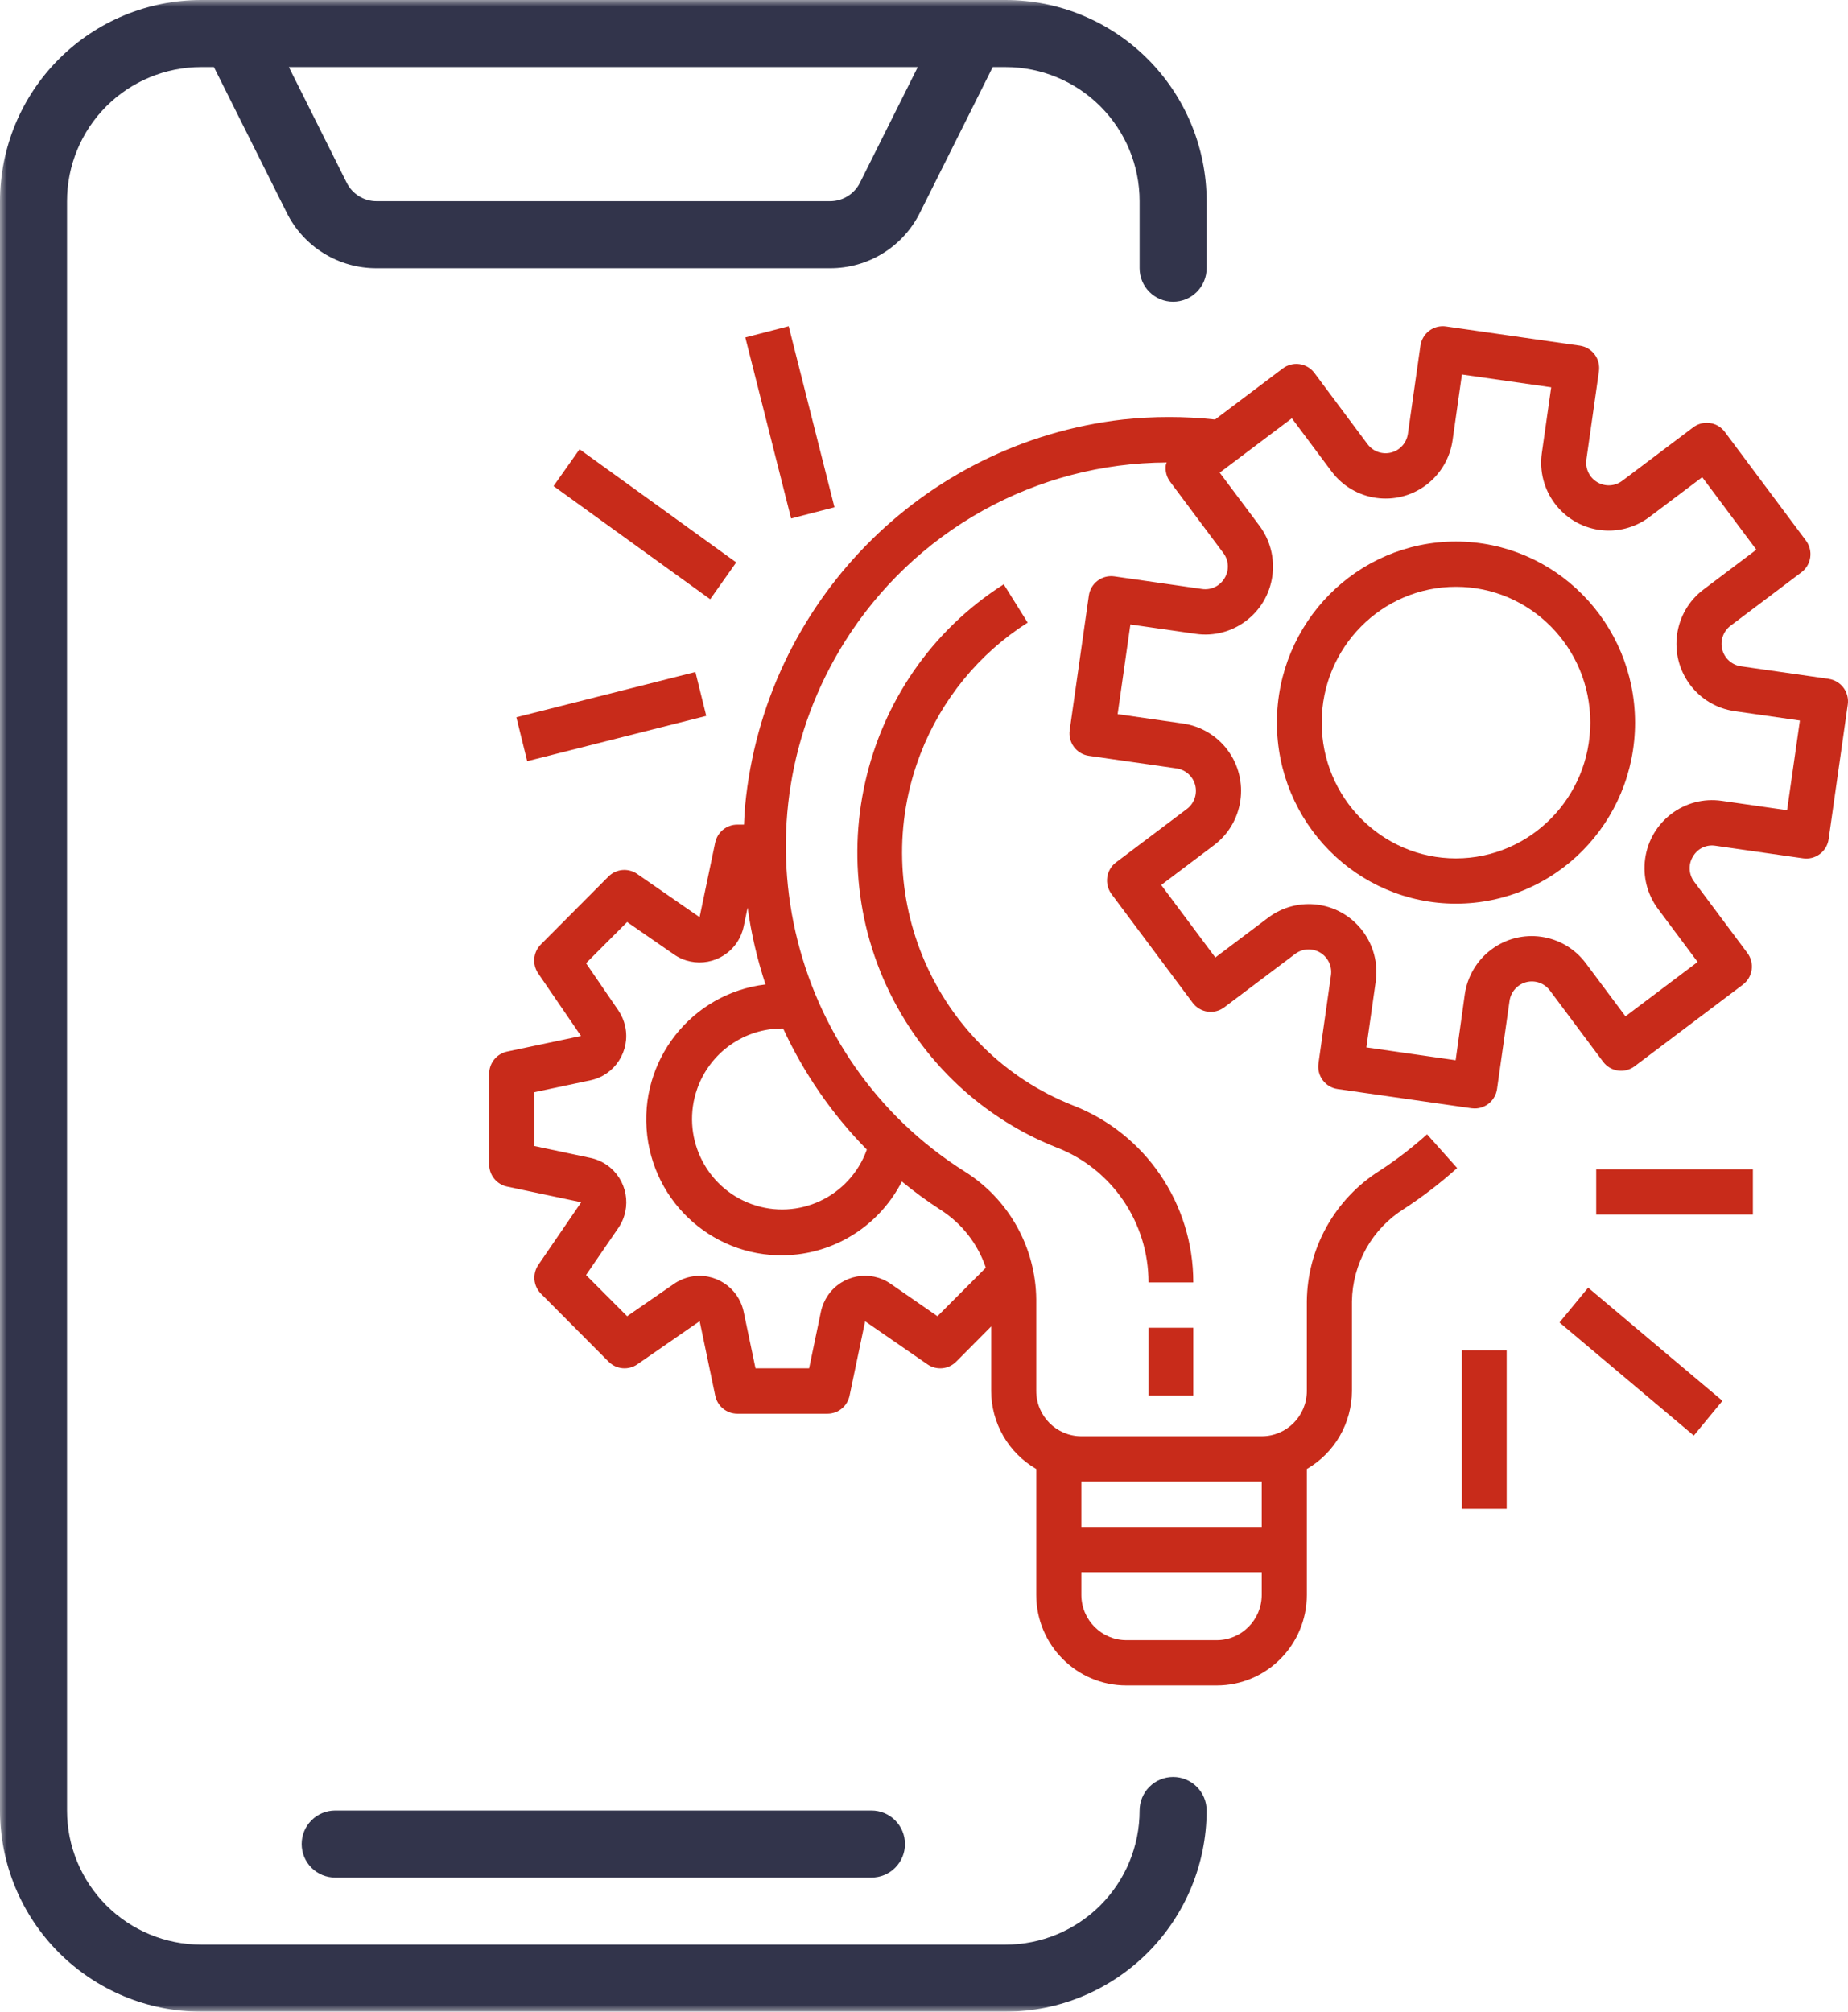
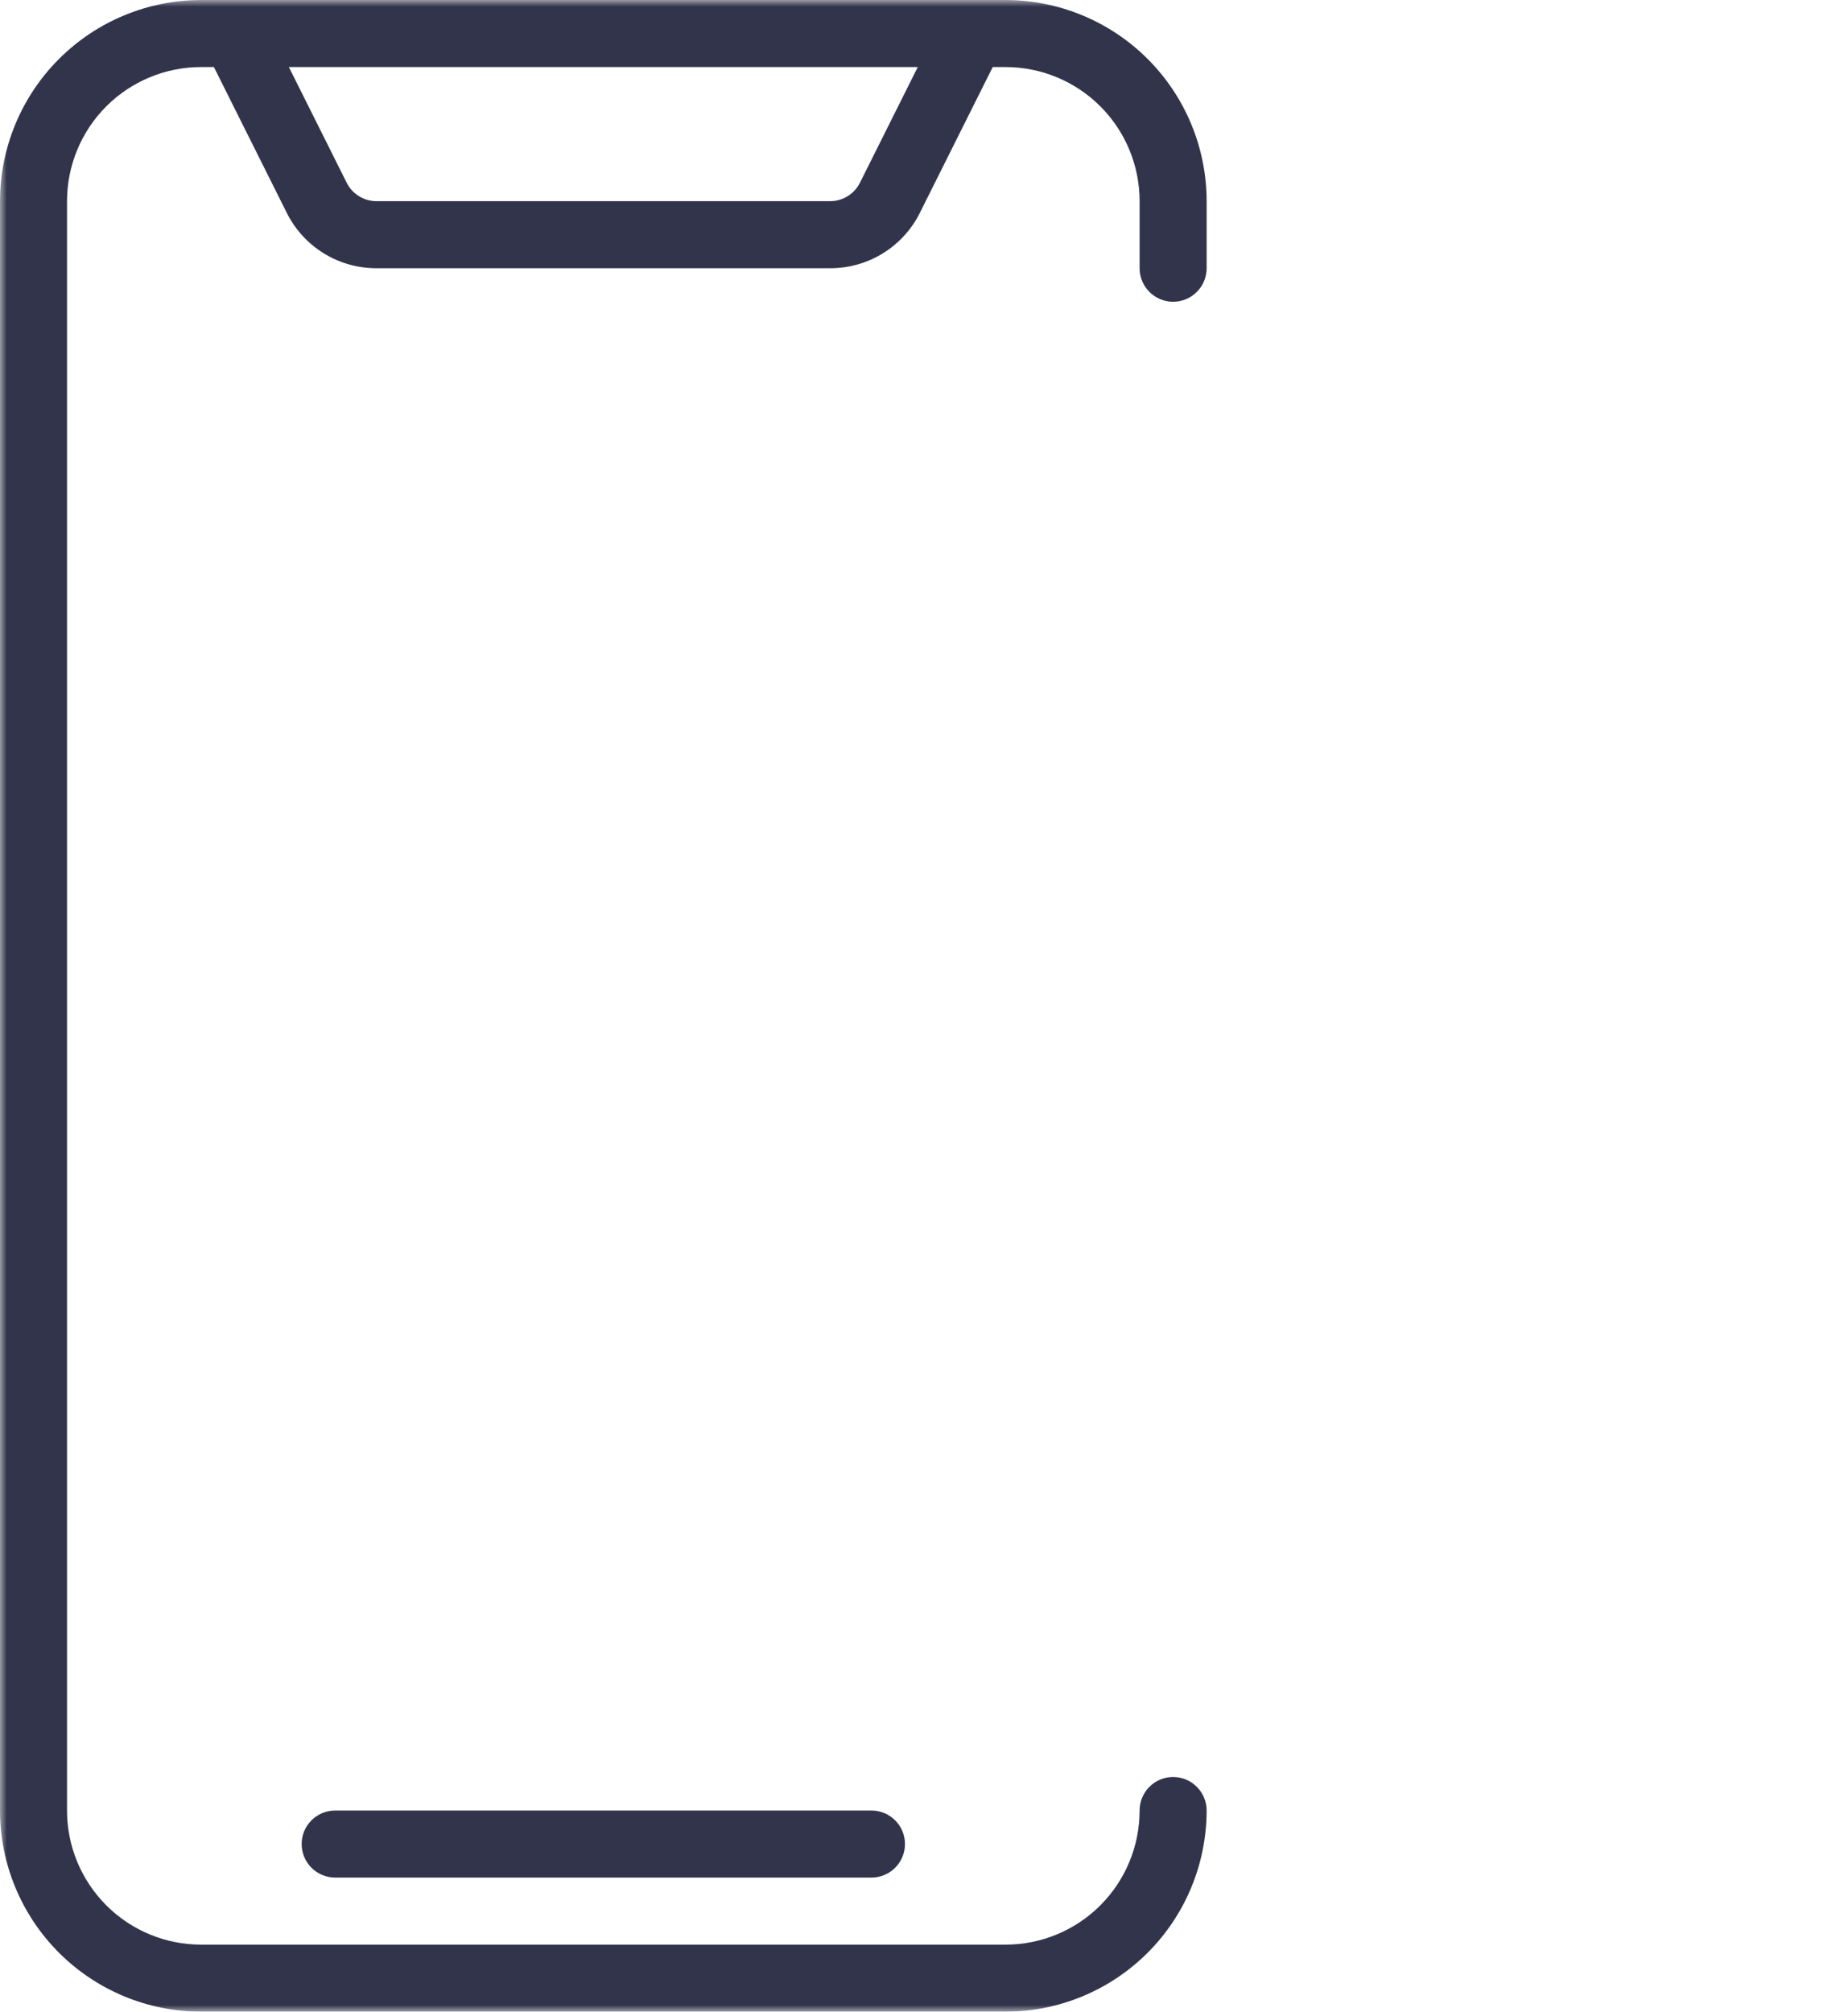
<svg xmlns="http://www.w3.org/2000/svg" width="136" height="148" viewBox="0 0 136 148" fill="none">
  <g clip-path="url(#clip0_113_6)">
    <mask id="mask0_113_6" style="mask-type:luminance" maskUnits="userSpaceOnUse" x="0" y="0" width="148" height="148">
      <path d="M148 0H0V148H148V0Z" fill="white" />
    </mask>
    <g mask="url(#mask0_113_6)">
      <path d="M14.8 148H74C77.924 147.996 81.686 146.436 84.461 143.661C87.236 140.886 88.796 137.124 88.8 133.2C88.8 132.546 88.54 131.918 88.077 131.456C87.615 130.993 86.987 130.733 86.333 130.733C85.679 130.733 85.052 130.993 84.589 131.456C84.126 131.918 83.867 132.546 83.867 133.2C83.867 135.817 82.827 138.326 80.977 140.177C79.126 142.027 76.617 143.067 74 143.067H14.8C12.183 143.067 9.674 142.027 7.823 140.177C5.973 138.326 4.933 135.817 4.933 133.2V14.8C4.933 12.183 5.973 9.674 7.823 7.823C9.674 5.973 12.183 4.933 14.8 4.933H15.742L21.097 15.644C21.708 16.876 22.652 17.912 23.822 18.635C24.991 19.358 26.34 19.738 27.715 19.733H61.084C62.46 19.738 63.808 19.358 64.978 18.635C66.148 17.912 67.092 16.876 67.703 15.644L73.058 4.933H74C76.617 4.933 79.126 5.973 80.977 7.823C82.827 9.674 83.867 12.183 83.867 14.8V19.733C83.867 20.387 84.126 21.015 84.589 21.477C85.052 21.94 85.679 22.2 86.333 22.2C86.987 22.2 87.615 21.94 88.077 21.477C88.54 21.015 88.8 20.387 88.8 19.733V14.8C88.796 10.876 87.236 7.114 84.461 4.339C81.686 1.564 77.924 0.004 74 0H14.8C10.876 0.004 7.114 1.564 4.339 4.339C1.564 7.114 0.004 10.876 0 14.8V133.2C0.004 137.124 1.564 140.886 4.339 143.661C7.114 146.436 10.876 147.996 14.8 148ZM63.29 13.436C63.087 13.847 62.772 14.192 62.382 14.433C61.992 14.674 61.543 14.802 61.084 14.8H27.715C27.257 14.802 26.808 14.674 26.418 14.433C26.028 14.192 25.714 13.847 25.51 13.436L21.258 4.933H67.542L63.29 13.436Z" fill="#32344B" />
      <path d="M64.133 138.132C64.787 138.132 65.415 137.873 65.877 137.41C66.34 136.947 66.6 136.32 66.6 135.665C66.6 135.011 66.34 134.384 65.877 133.921C65.415 133.459 64.787 133.199 64.133 133.199H24.666C24.012 133.199 23.385 133.459 22.922 133.921C22.459 134.384 22.2 135.011 22.2 135.665C22.2 136.32 22.459 136.947 22.922 137.41C23.385 137.873 24.012 138.132 24.666 138.132H64.133Z" fill="#32344B" />
-       <path d="M134.576 49.947L134.573 49.944L128.118 49.019C127.793 48.972 127.489 48.83 127.245 48.61C127 48.39 126.826 48.102 126.745 47.782C126.663 47.463 126.678 47.127 126.787 46.816C126.896 46.505 127.094 46.233 127.356 46.035L132.573 42.105C132.925 41.84 133.158 41.445 133.22 41.008C133.283 40.57 133.169 40.126 132.905 39.772L126.932 31.772C126.668 31.418 126.275 31.184 125.839 31.122C125.403 31.059 124.961 31.173 124.609 31.439L119.393 35.369C119.131 35.569 118.815 35.686 118.486 35.705C118.158 35.724 117.831 35.644 117.547 35.476C117.263 35.308 117.036 35.059 116.894 34.76C116.751 34.462 116.701 34.128 116.748 33.8L117.671 27.317C117.702 27.1 117.69 26.88 117.636 26.668C117.582 26.456 117.487 26.256 117.357 26.081C117.226 25.906 117.062 25.758 116.875 25.647C116.687 25.535 116.48 25.462 116.264 25.43L106.413 24.017C106.197 23.986 105.977 23.998 105.766 24.052C105.555 24.106 105.357 24.201 105.182 24.333C105.008 24.464 104.861 24.628 104.75 24.817C104.638 25.005 104.565 25.213 104.534 25.43L103.612 31.914C103.565 32.24 103.424 32.545 103.205 32.791C102.986 33.036 102.699 33.211 102.381 33.293C102.063 33.375 101.728 33.36 101.419 33.251C101.109 33.142 100.839 32.942 100.642 32.679L96.731 27.439C96.467 27.085 96.073 26.851 95.638 26.789C95.202 26.726 94.76 26.84 94.408 27.105L89.421 30.864C87.166 30.623 84.891 30.623 82.635 30.864C67.862 32.56 56.276 44.393 54.837 59.259C54.792 59.73 54.775 60.198 54.752 60.667H54.254C53.872 60.667 53.502 60.801 53.206 61.044C52.911 61.286 52.708 61.624 52.631 62L51.485 67.477L46.892 64.295C46.572 64.074 46.186 63.972 45.799 64.007C45.413 64.043 45.05 64.213 44.776 64.489L39.798 69.489C39.524 69.764 39.355 70.127 39.32 70.515C39.285 70.903 39.386 71.291 39.606 71.612L42.758 76.217L37.304 77.368C36.934 77.45 36.603 77.656 36.365 77.953C36.128 78.25 35.999 78.62 36 79V85.667C36 86.049 36.131 86.42 36.371 86.717C36.611 87.015 36.945 87.22 37.318 87.298L42.772 88.45L39.619 93.055C39.399 93.376 39.298 93.764 39.333 94.152C39.368 94.54 39.537 94.903 39.811 95.178L44.789 100.179C45.064 100.454 45.426 100.624 45.812 100.66C46.199 100.695 46.586 100.593 46.905 100.372L51.49 97.197L52.636 102.675C52.713 103.051 52.916 103.389 53.211 103.632C53.507 103.875 53.877 104.008 54.259 104.008H60.896C61.277 104.009 61.646 103.877 61.942 103.636C62.238 103.395 62.442 103.06 62.521 102.685L63.667 97.207L68.252 100.373C68.571 100.594 68.958 100.696 69.344 100.661C69.73 100.625 70.092 100.455 70.366 100.18L72.943 97.584V102.334C72.946 103.498 73.255 104.642 73.837 105.65C74.42 106.657 75.256 107.493 76.261 108.074V117.333C76.261 121.015 79.233 124 82.899 124H89.536C93.201 124 96.173 121.015 96.173 117.333V108.074C97.179 107.493 98.015 106.657 98.597 105.65C99.179 104.642 99.488 103.498 99.492 102.334V95.737C99.514 94.371 99.877 93.032 100.547 91.844C101.218 90.655 102.174 89.654 103.33 88.933C104.707 88.036 106.013 87.033 107.236 85.933L105.022 83.45C103.928 84.435 102.759 85.333 101.526 86.135C99.905 87.157 98.565 88.572 97.629 90.25C96.694 91.927 96.193 93.814 96.173 95.737V102.334C96.173 104.174 94.687 105.667 92.854 105.667H79.58C77.747 105.667 76.261 104.174 76.261 102.334V95.598C76.243 93.713 75.75 91.862 74.83 90.218C73.91 88.573 72.592 87.189 70.998 86.192C57.847 77.891 53.884 60.454 62.148 47.244C64.671 43.212 68.167 39.885 72.313 37.574C76.459 35.263 81.119 34.042 85.86 34.025C85.836 34.085 85.814 34.145 85.796 34.207C85.734 34.645 85.848 35.089 86.113 35.442L90.024 40.68C90.225 40.942 90.342 41.259 90.36 41.59C90.378 41.92 90.295 42.248 90.123 42.53C89.957 42.814 89.711 43.042 89.415 43.185C89.12 43.328 88.789 43.379 88.464 43.332L82.009 42.405C81.794 42.374 81.574 42.386 81.363 42.44C81.152 42.494 80.953 42.59 80.779 42.721C80.604 42.852 80.457 43.017 80.346 43.205C80.235 43.393 80.162 43.602 80.131 43.818L78.722 53.718C78.66 54.156 78.773 54.601 79.037 54.954C79.301 55.308 79.693 55.542 80.129 55.605L86.586 56.532C86.911 56.578 87.214 56.721 87.459 56.941C87.703 57.161 87.877 57.448 87.959 57.768C88.04 58.087 88.026 58.424 87.917 58.735C87.808 59.046 87.61 59.318 87.347 59.515L82.132 63.444C81.78 63.709 81.547 64.104 81.485 64.541C81.423 64.979 81.536 65.423 81.8 65.777L87.774 73.777C88.038 74.13 88.431 74.364 88.866 74.427C89.302 74.489 89.745 74.375 90.097 74.11L95.314 70.182C95.576 69.984 95.891 69.87 96.218 69.852C96.546 69.835 96.871 69.915 97.153 70.083C97.435 70.25 97.661 70.498 97.803 70.795C97.945 71.092 97.996 71.424 97.95 71.75L97.029 78.234C96.998 78.45 97.01 78.671 97.064 78.883C97.118 79.095 97.213 79.294 97.344 79.469C97.474 79.645 97.638 79.792 97.825 79.904C98.013 80.016 98.22 80.089 98.436 80.12L108.293 81.535C108.37 81.545 108.448 81.55 108.527 81.55C108.926 81.551 109.313 81.406 109.615 81.144C109.917 80.881 110.114 80.517 110.171 80.12L111.092 73.637C111.138 73.31 111.28 73.005 111.499 72.76C111.718 72.514 112.005 72.339 112.322 72.257C112.64 72.176 112.975 72.19 113.285 72.299C113.595 72.409 113.865 72.608 114.062 72.872L117.975 78.11C118.239 78.464 118.632 78.698 119.067 78.76C119.503 78.823 119.946 78.709 120.298 78.444L128.262 72.443C128.614 72.178 128.847 71.783 128.909 71.346C128.972 70.908 128.858 70.464 128.594 70.11L124.683 64.872C124.483 64.61 124.366 64.293 124.348 63.962C124.33 63.632 124.412 63.304 124.584 63.022C124.746 62.734 124.992 62.503 125.288 62.36C125.585 62.218 125.918 62.169 126.243 62.222L132.698 63.147C132.913 63.178 133.133 63.166 133.344 63.112C133.555 63.058 133.754 62.962 133.928 62.831C134.103 62.7 134.25 62.535 134.361 62.347C134.472 62.159 134.545 61.951 134.576 61.734L135.983 51.834C136.014 51.617 136.002 51.396 135.948 51.184C135.894 50.972 135.799 50.773 135.669 50.598C135.538 50.422 135.375 50.275 135.187 50.163C135 50.051 134.792 49.978 134.576 49.947ZM79.58 109H92.854V112.333H79.58V109ZM79.58 115.667H92.854V117.333C92.854 119.174 91.369 120.667 89.536 120.667H82.899C81.066 120.667 79.58 119.174 79.58 117.333V115.667ZM66.37 86.925C67.276 87.669 68.223 88.362 69.206 89C70.774 89.995 71.954 91.501 72.55 93.265L68.99 96.834L65.544 94.447C64.035 93.402 61.968 93.784 60.928 95.3C60.679 95.664 60.504 96.073 60.413 96.505L59.544 100.667H55.6L54.73 96.512C54.353 94.71 52.593 93.557 50.799 93.936C50.369 94.027 49.962 94.203 49.6 94.453L46.152 96.834L43.128 93.804L45.503 90.343C46.544 88.828 46.165 86.752 44.656 85.707C44.294 85.456 43.886 85.279 43.455 85.188L39.319 84.313V80.353L43.455 79.478C45.248 79.097 46.394 77.327 46.013 75.526C45.923 75.099 45.75 74.694 45.505 74.334L43.128 70.864L46.152 67.834L49.601 70.22C51.111 71.264 53.178 70.88 54.217 69.364C54.465 69.001 54.64 68.591 54.73 68.16L55.021 66.774C55.286 68.694 55.727 70.586 56.337 72.425C50.877 73.079 46.978 78.055 47.629 83.538C48.28 89.022 53.234 92.938 58.694 92.285C60.312 92.091 61.859 91.5 63.197 90.566C64.536 89.632 65.625 88.381 66.37 86.925ZM63.793 84.577C62.554 88.036 58.758 89.832 55.314 88.587C51.87 87.343 50.082 83.529 51.321 80.07C51.784 78.778 52.633 77.662 53.751 76.874C54.87 76.086 56.204 75.664 57.571 75.667H57.634C59.16 78.972 61.244 81.986 63.793 84.577ZM131.516 59.607L126.704 58.917C123.983 58.526 121.461 60.426 121.073 63.16C120.886 64.472 121.226 65.806 122.018 66.867L124.934 70.772L119.624 74.772L116.707 70.868C115.058 68.659 111.938 68.211 109.738 69.868C108.682 70.663 107.984 71.848 107.797 73.16L107.125 78L100.555 77.057L101.242 72.224C101.632 69.49 99.742 66.957 97.02 66.565C96.373 66.472 95.713 66.508 95.08 66.671C94.446 66.834 93.851 67.121 93.327 67.515L89.44 70.443L85.457 65.11L89.343 62.18C91.543 60.523 91.989 57.389 90.34 55.18C89.548 54.12 88.369 53.418 87.062 53.23L82.25 52.54L83.189 45.942L88.001 46.632C90.722 47.023 93.245 45.125 93.634 42.391C93.727 41.741 93.691 41.078 93.529 40.442C93.367 39.806 93.081 39.207 92.689 38.682L89.763 34.774L95.073 30.774L97.99 34.679C99.639 36.888 102.759 37.336 104.959 35.679C106.015 34.884 106.713 33.7 106.9 32.387L107.587 27.554L114.157 28.495L113.47 33.329C113.081 36.062 114.972 38.595 117.694 38.985C119.001 39.173 120.328 38.831 121.385 38.035L125.272 35.107L129.255 40.44L125.367 43.37C123.167 45.027 122.721 48.161 124.371 50.37C125.163 51.431 126.342 52.132 127.648 52.32L132.46 53.01L131.516 59.607Z" fill="#C82B1A" />
-       <path d="M107.15 39.84C99.873 39.84 93.972 45.804 93.972 53.161C93.972 60.518 99.873 66.482 107.15 66.482C114.428 66.482 120.329 60.518 120.329 53.161C120.32 45.807 114.425 39.848 107.15 39.84ZM107.15 63.152C101.692 63.152 97.267 58.679 97.267 53.161C97.267 47.643 101.692 43.17 107.15 43.17C112.609 43.17 117.034 47.643 117.034 53.161C117.028 58.676 112.606 63.145 107.15 63.152ZM84.524 97.679H87.818V102.675H84.524V97.679ZM78.966 81.326C68.797 77.311 63.774 65.723 67.746 55.444C69.286 51.461 72.049 48.083 75.628 45.805L73.868 42.987C63.091 49.85 59.858 64.243 66.647 75.137C69.277 79.355 73.175 82.611 77.77 84.425C81.837 86 84.523 89.947 84.524 94.349H87.818C87.823 88.573 84.302 83.392 78.966 81.326ZM117.469 86.023H129V89.354H117.469V86.023ZM114.768 97.293L116.876 94.734L126.761 103.058L124.652 105.616L114.768 97.293ZM107.585 99.344H110.88V111H107.585V99.344ZM38 52.77L51.177 49.44L51.976 52.669L38.798 55.999L38 52.77ZM40.736 35.761L42.65 33.052L54.18 41.377L52.266 44.086L40.736 35.761ZM54.85 24.825L58.042 24L61.411 37.32L58.22 38.145L54.85 24.825Z" fill="#C82B1A" />
    </g>
  </g>
  <defs>
    <clipPath id="clip0_113_6">
      <rect width="136" height="148" fill="white" />
    </clipPath>
  </defs>
</svg>